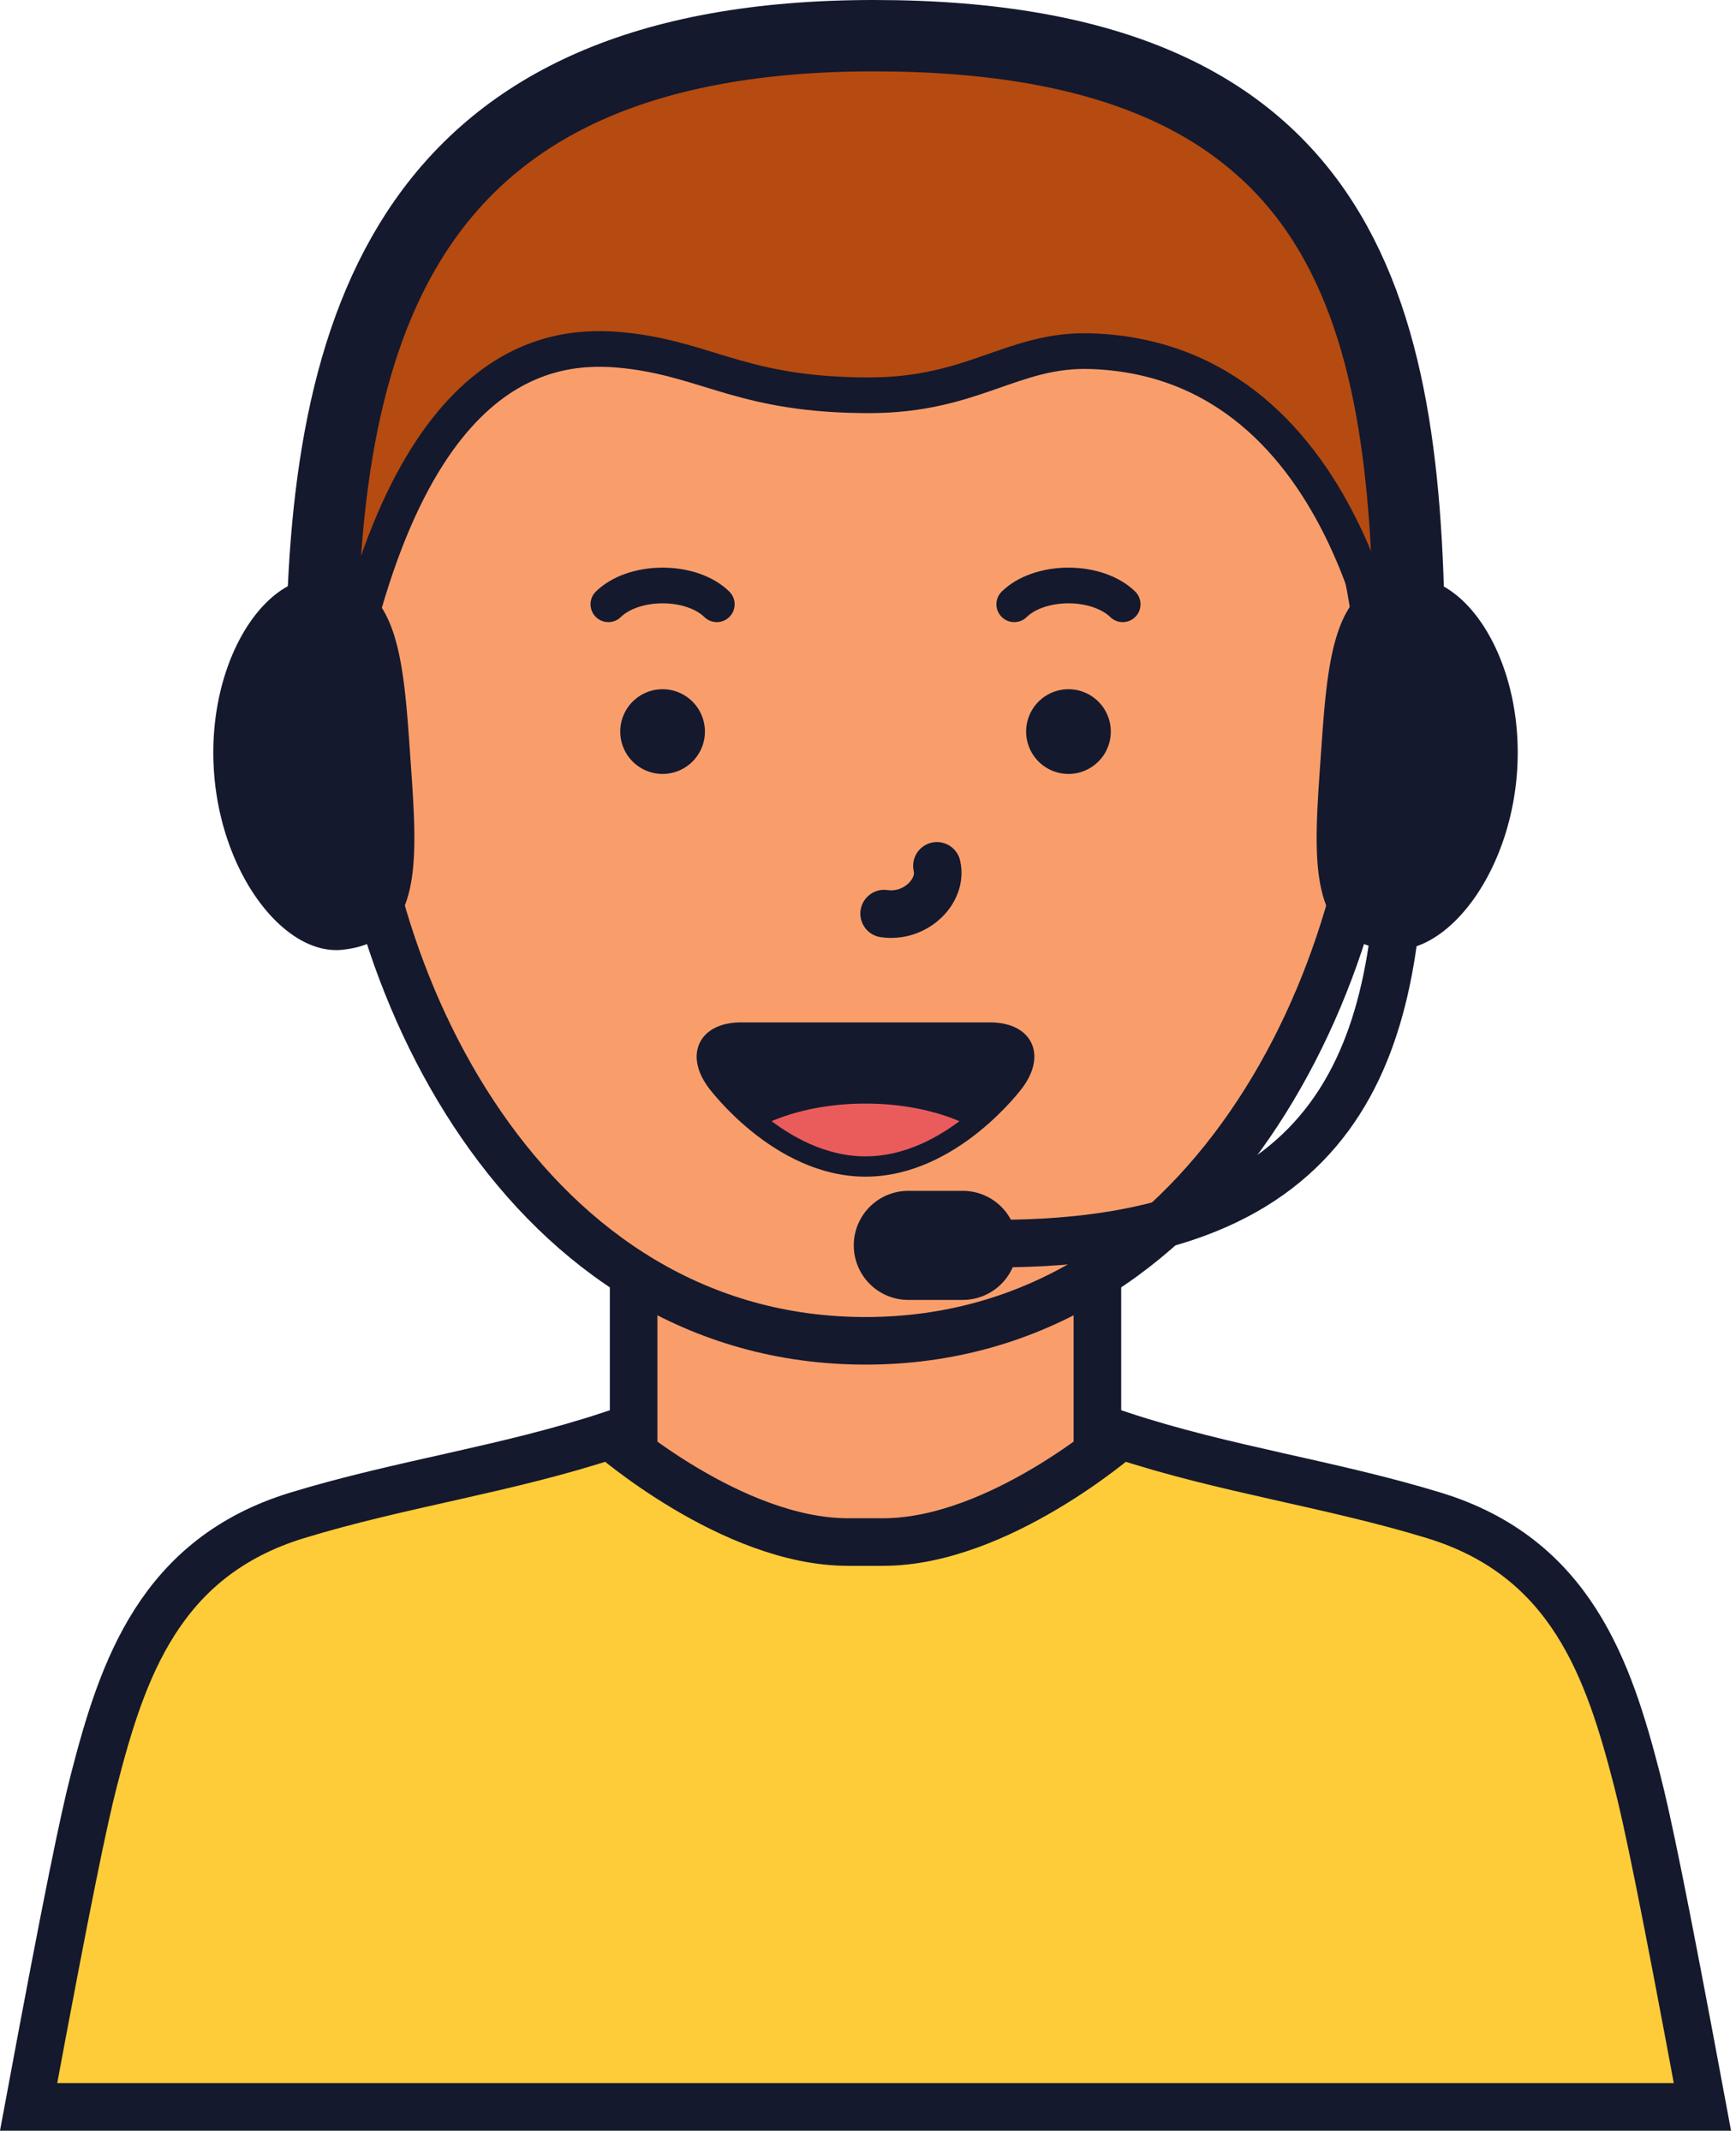
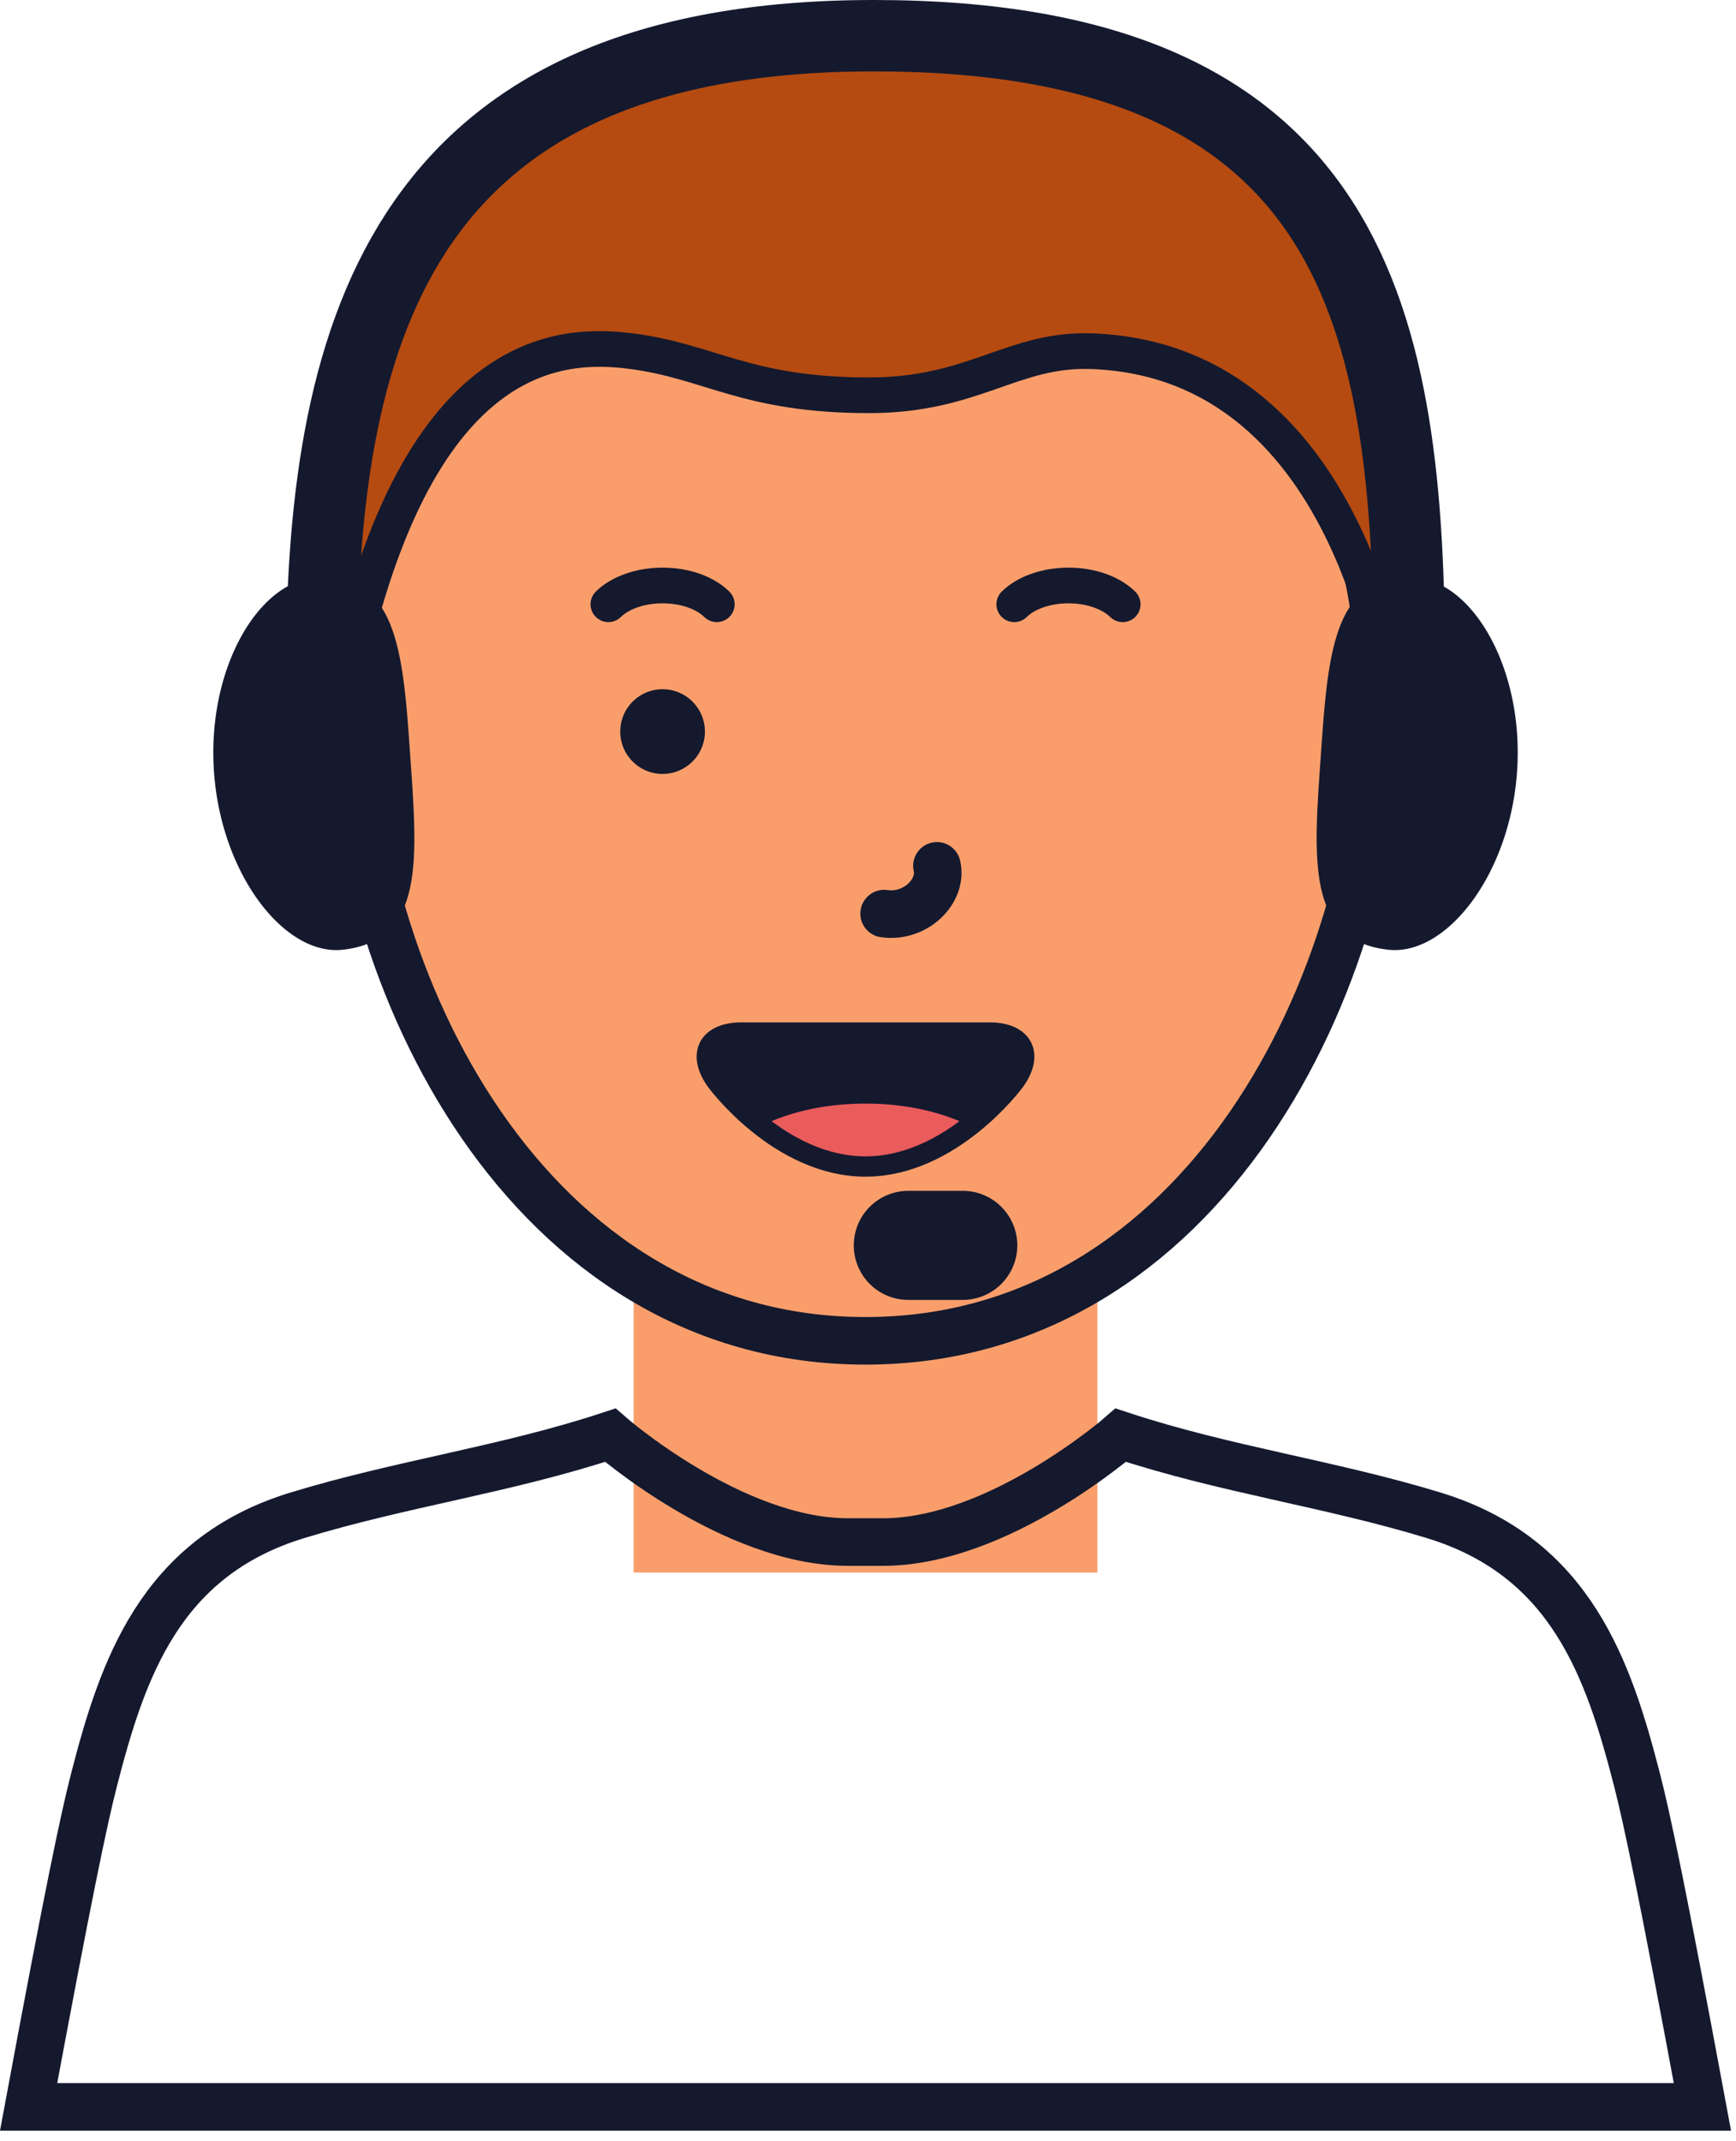
<svg xmlns="http://www.w3.org/2000/svg" width="73" height="90" viewBox="0 0 73 90">
  <g fill="none" fill-rule="evenodd">
    <path fill="#F99E6B" d="M26.644 66.1h19.503V50.058H26.644z" />
-     <path stroke="#14192E" stroke-linecap="round" stroke-width="2" d="M26.644 66.1h19.503V50.058H26.644z" />
    <path fill="#F99E6B" d="M14.725 29.237c0-11.969 9.702-26.67 21.67-26.67 11.969 0 21.67 14.701 21.67 26.67 0 11.968-7.49 27.123-21.67 27.123-14.178 0-21.67-15.155-21.67-27.123" />
    <path stroke="#14192E" stroke-linecap="round" stroke-width="2" d="M14.725 29.237c0-11.969 9.702-26.67 21.67-26.67 11.969 0 21.67 14.701 21.67 26.67 0 11.968-7.49 27.123-21.67 27.123-14.178 0-21.67-15.155-21.67-27.123z" />
    <path fill="#B54B10" d="M32.257 1.926c8.846-1.644 20.126 1.39 24.29 10.113 2.133 4.47 2.126 17.855 2.126 17.855S57.198 15.14 45.881 14.762c-3.306-.11-4.913 1.853-9.339 1.853-5.164 0-6.673-1.426-9.98-1.853-2.887-.372-9.201-.359-12.151 14.394-.5 2.5-.738-11.803 2.533-18.253 2.797-5.512 9.307-7.861 15.313-8.977" />
    <path stroke="#14192E" stroke-linecap="round" stroke-width="1.5" d="M32.257 1.926c8.846-1.644 20.126 1.39 24.29 10.113 2.133 4.47 2.126 17.855 2.126 17.855S57.198 15.14 45.881 14.762c-3.306-.11-4.913 1.853-9.339 1.853-5.164 0-6.673-1.426-9.98-1.853-2.887-.372-9.201-.359-12.151 14.394-.5 2.5-.738-11.803 2.533-18.253 2.797-5.512 9.307-7.861 15.313-8.977z" />
    <path fill="#14192E" d="M31.177 43.401c-1.408 0-1.877.927-1.042 2.061 0 0 2.63 3.571 6.26 3.571s6.26-3.57 6.26-3.57c.836-1.135.367-2.062-1.041-2.062H31.177z" />
    <path fill="#EA5C5C" d="M41.13 47.52c-1.18-.694-2.86-1.132-4.735-1.132-1.873 0-3.556.438-4.734 1.132a8.133 8.133 0 0 0 4.734 1.513 8.133 8.133 0 0 0 4.734-1.513" />
    <path stroke="#14192E" stroke-width=".853" d="M31.177 43.401c-1.408 0-1.877.927-1.042 2.061 0 0 2.63 3.571 6.26 3.571s6.26-3.57 6.26-3.57c.836-1.135.367-2.062-1.041-2.062H31.177z" />
    <path fill="#14192E" d="M26.082 30.751a1.78 1.78 0 1 1 3.56 0 1.78 1.78 0 0 1-3.56 0" />
    <path stroke="#14192E" stroke-linecap="round" stroke-width="1.5" d="M30.142 25.4c-.482-.475-1.322-.79-2.28-.79-.957 0-1.797.315-2.28.79" />
-     <path fill="#14192E" d="M43.15 30.751a1.78 1.78 0 1 1 3.56 0 1.78 1.78 0 0 1-3.56 0" />
    <path stroke="#14192E" stroke-linecap="round" stroke-width="1.5" d="M47.21 25.4c-.484-.475-1.324-.79-2.28-.79-.958 0-1.798.315-2.28.79" />
    <path stroke="#14192E" stroke-linecap="round" stroke-width="2" d="M39.398 36.395c.25 1.055-.896 2.201-2.22 2.008" />
    <path stroke="#14192E" stroke-width="3" d="M13.527 28.146c0-14.716 3.688-26.653 23.238-26.646 20.3.008 22.5 11.93 22.5 26.646" />
    <path fill="#14192E" d="M8.998 32.44c-.302-4.32 1.864-8.027 4.319-8.162 3.438-.187 3.639 3.265 3.94 7.584.303 4.32.578 7.683-2.846 8.059-2.444.269-5.111-3.161-5.413-7.481M63.793 32.44c.302-4.32-1.864-8.027-4.319-8.162-3.438-.187-3.639 3.265-3.94 7.584-.303 4.32-.578 7.683 2.846 8.059 2.444.269 5.111-3.161 5.413-7.481M40.486 54.64h-2.292a2.292 2.292 0 1 1 0-4.584h2.292a2.292 2.292 0 1 1 0 4.584" />
-     <path stroke="#14192E" stroke-width="2" d="M58.914 34.087c0 10.044-2.383 18.186-17.006 18.186" />
-     <path fill="#FFCC39" d="M37.137 64.818c4.85 0 9.992-4.492 9.992-4.492 4.386 1.448 8.773 2.03 13.163 3.37 5.777 1.764 7.353 6.487 8.548 11.127.419 1.629 1.079 4.753 2.748 13.737H1.203c1.669-8.984 2.329-12.108 2.748-13.737 1.195-4.64 2.77-9.363 8.548-11.127 4.39-1.34 8.777-1.922 13.163-3.37 0 0 5.14 4.492 9.993 4.492h1.482z" />
    <path stroke="#14192E" stroke-linecap="round" stroke-width="2" d="M37.137 64.818c4.85 0 9.992-4.492 9.992-4.492 4.386 1.448 8.773 2.03 13.163 3.37 5.777 1.764 7.353 6.487 8.548 11.127.419 1.629 1.079 4.753 2.748 13.737H1.203c1.669-8.984 2.329-12.108 2.748-13.737 1.195-4.64 2.77-9.363 8.548-11.127 4.39-1.34 8.777-1.922 13.163-3.37 0 0 5.14 4.492 9.993 4.492h1.482z" />
  </g>
</svg>